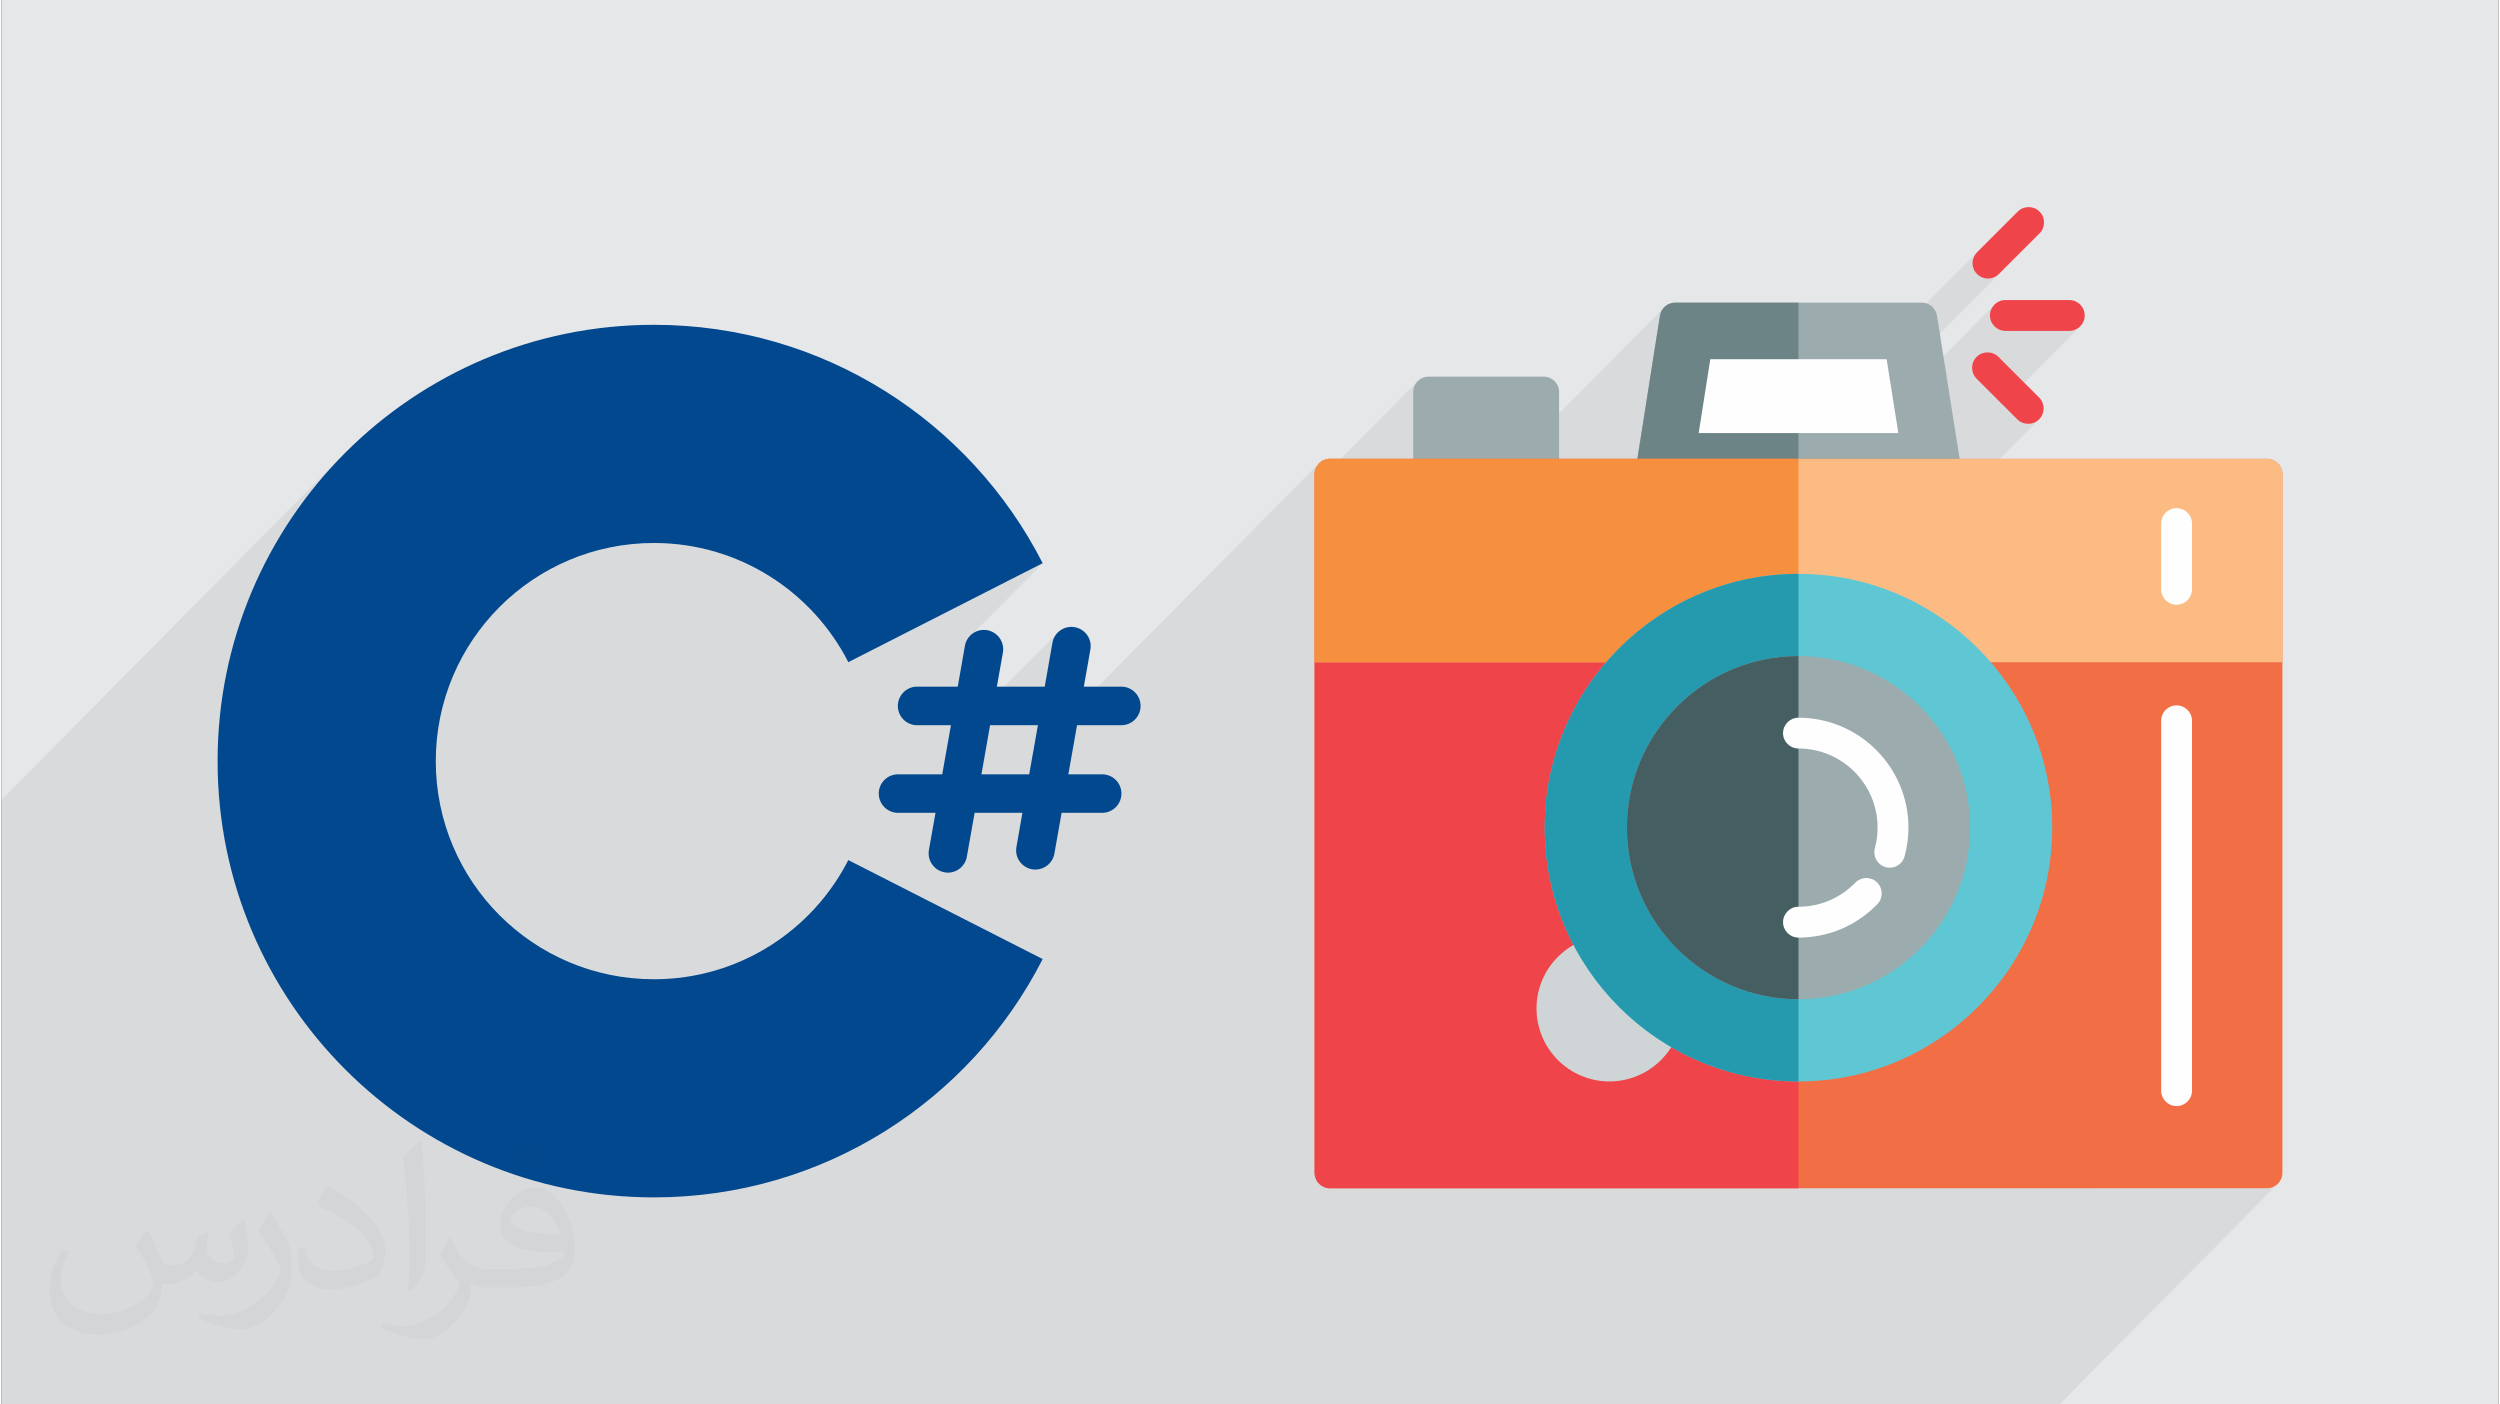
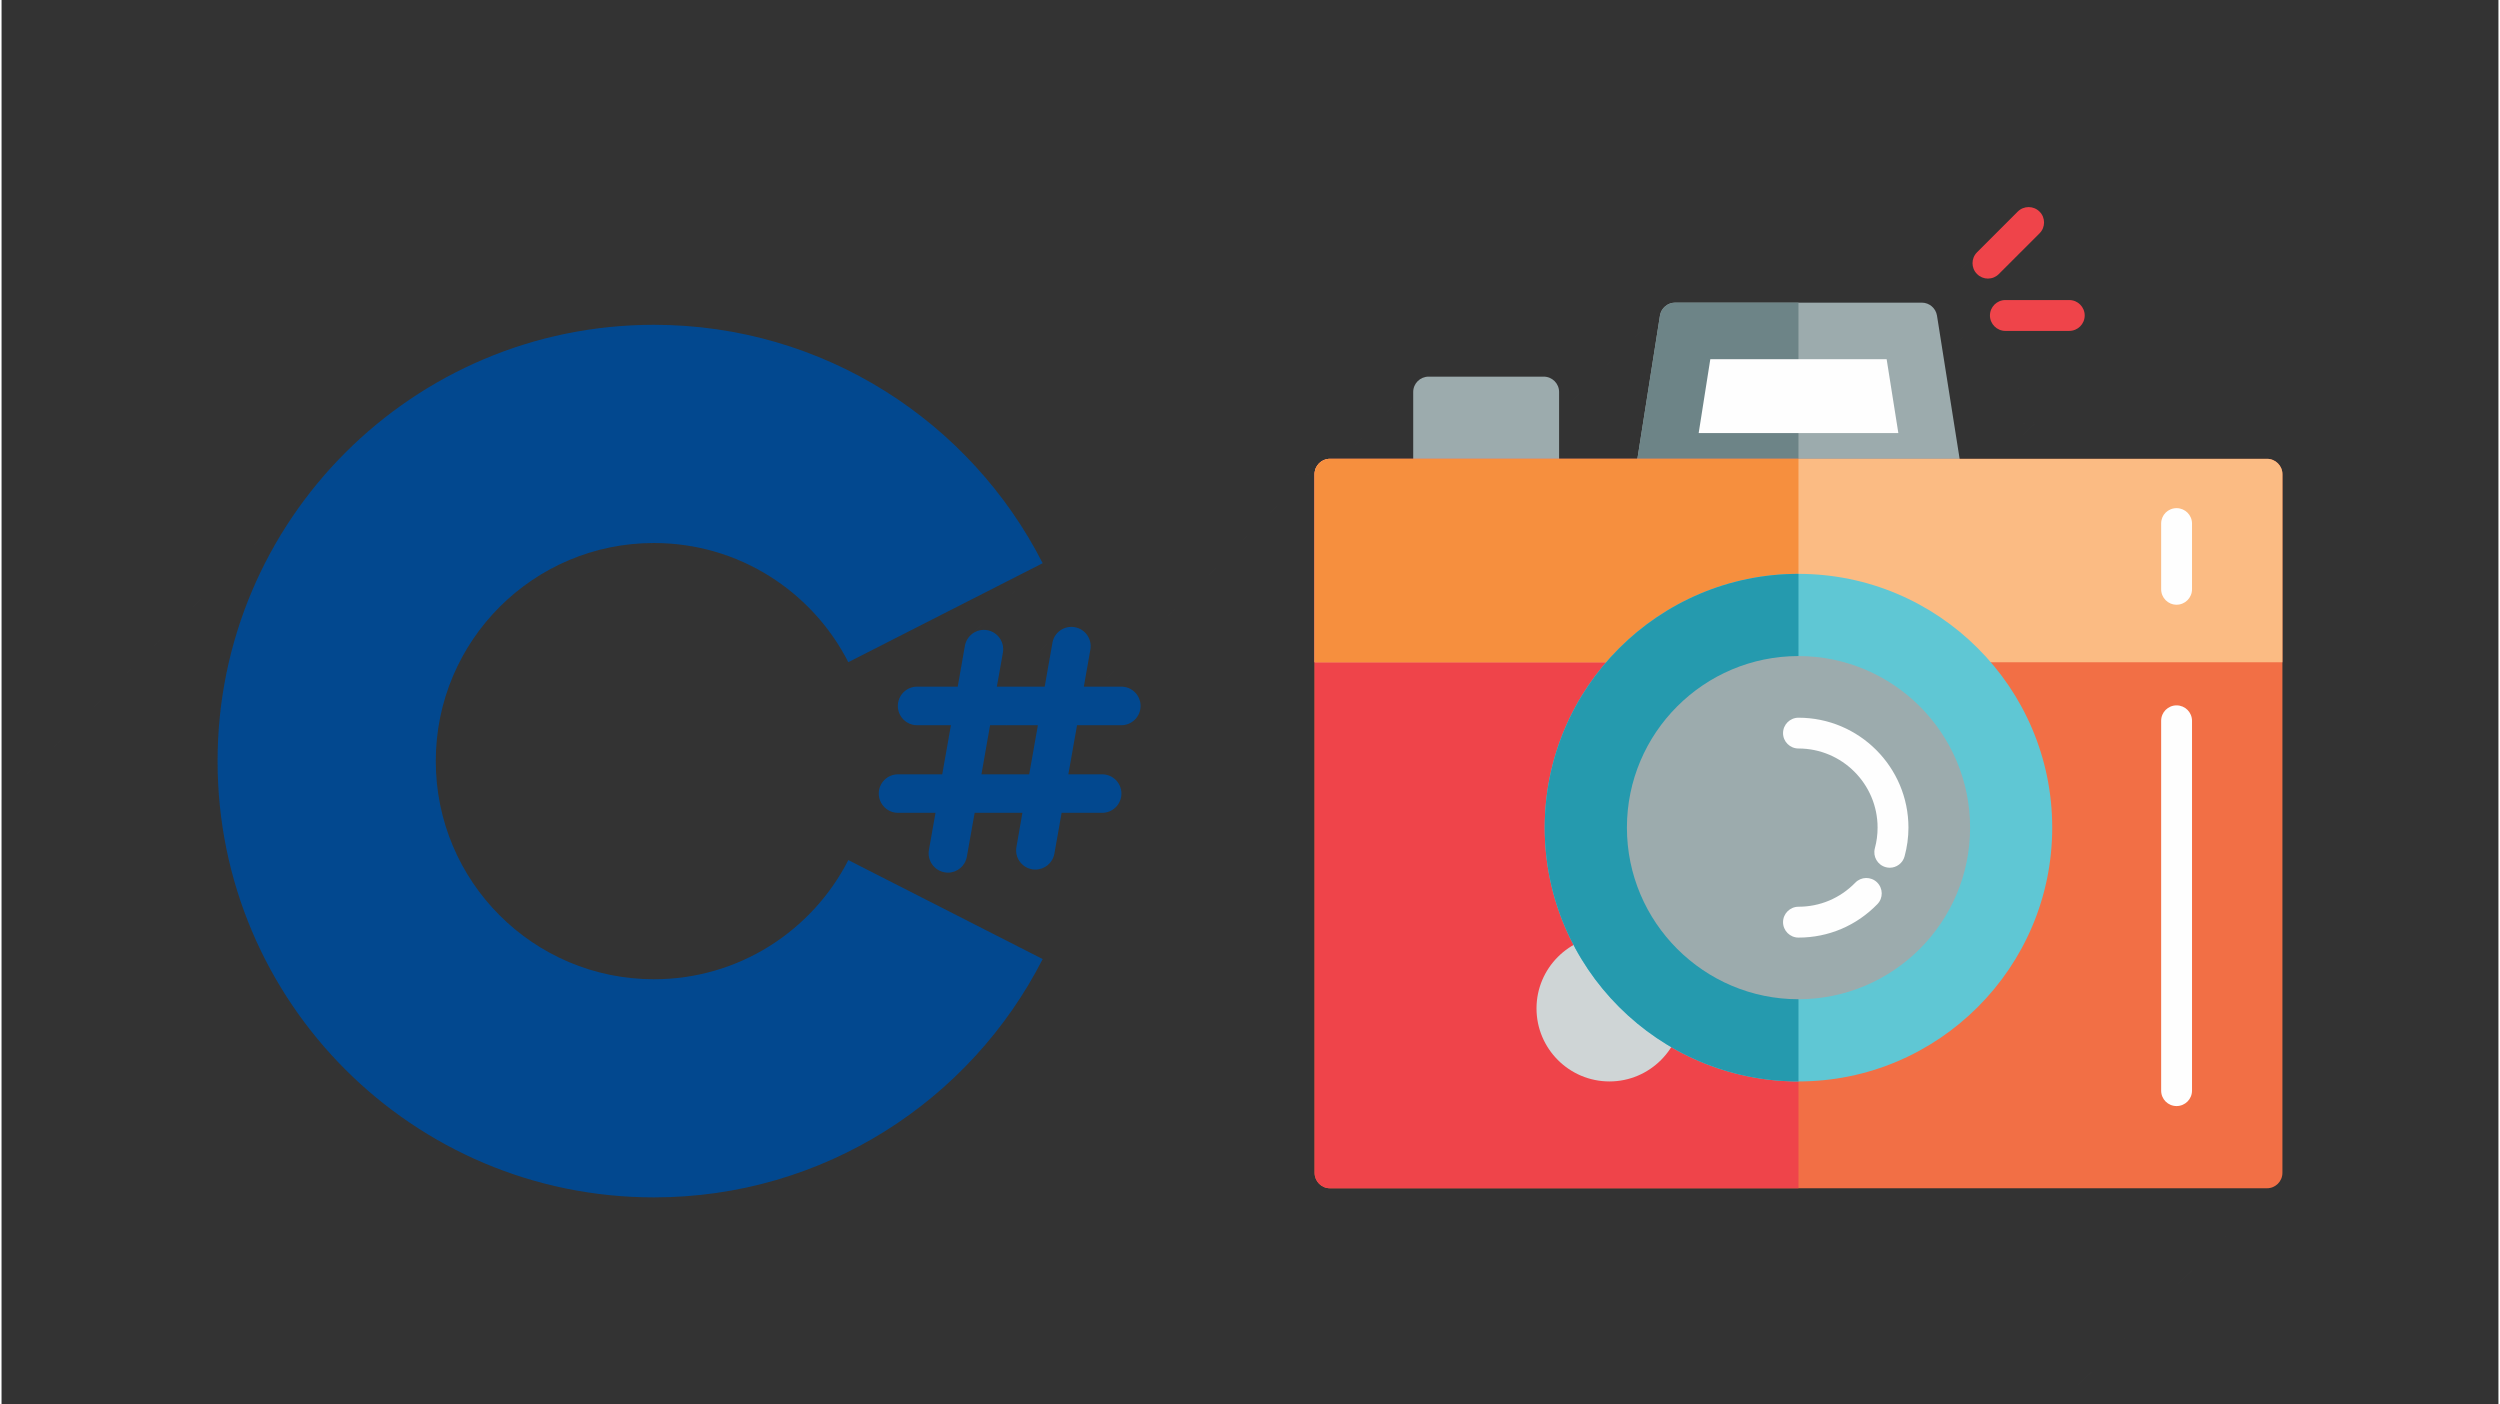
<svg xmlns="http://www.w3.org/2000/svg" xml:space="preserve" width="356px" height="200px" version="1.0" shape-rendering="geometricPrecision" text-rendering="geometricPrecision" image-rendering="optimizeQuality" fill-rule="evenodd" clip-rule="evenodd" viewBox="0 0 35600 20025">
  <rect x="0" y="0" width="35600" height="20025" fill="#333333" stroke="none" />
  <g id="Layer_x0020_1">
    <g id="_2086880815120">
-       <path fill="#E6E7E8" d="M0 0l35600 0 0 20025 -35600 0 0 -20025z" />
      <path fill="#373435" fill-opacity="0.078" d="M18721 6919l1470 -1485 -26 32 -21 38 -12 41 -5 44 0 1172 5 44 12 42 21 37 26 33 33 26 37 21 41 12 45 5 785 0 2588 -2613 -27 27 -22 31 -16 36 -10 38 -252 1601 970 -980 2294 0 1509 -1524 -28 34 -20 38 -12 41 -4 42 4 42 12 41 20 38 28 34 17 16 18 13 18 11 20 9 20 7 20 5 21 3 21 1 21 -1 21 -3 21 -5 20 -7 20 -9 18 -11 18 -13 17 -16 -1545 1561 51 321 1432 -1446 -27 32 -20 37 -13 42 -5 44 5 44 13 41 20 38 27 32 32 27 37 20 42 13 44 5 911 0 45 -5 41 -13 37 -20 33 -27 -1106 1117 209 209 17 15 18 13 18 11 20 9 20 7 21 5 20 3 22 1 21 -1 20 -3 21 -5 20 -7 20 -9 18 -11 18 -13 17 -15 -2346 2370 322 118 316 152 299 182 278 208 257 234 181 199 385 0 2112 -2133 -26 32 -21 38 -12 41 -5 44 0 938 5 44 12 41 21 38 26 32 33 27 37 20 42 13 44 5 44 -5 41 -13 38 -20 32 -27 -876 885 2230 0 -1289 1302 0 4806 -5 44 -13 42 -20 37 -27 33 -1224 1236 2358 0 44 -5 41 -12 38 -21 32 -26 -3116 3147 -29339 0 0 -8621 4902 -4951 -206 216 -195 226 -185 235 -173 244 -162 252 -150 261 -137 268 -125 276 -111 282 -98 289 -84 295 -69 301 -55 307 -39 311 -24 316 -9 320 9 320 24 316 39 311 55 307 69 301 24 85 3802 -3839 221 -201 239 -179 257 -156 271 -131 286 -105 298 -76 309 -47 318 -16 225 8 220 23 216 39 210 53 204 68 198 80 191 94 183 106 174 118 167 129 157 140 147 150 137 160 126 168 114 178 103 185 2771 -1411 -1072 1083 -21 42 -16 53 -102 582 -544 550 447 0 -47 264 1567 -1582 -33 41 -25 49 -15 53 -110 625 -545 550 448 0 -68 383 4077 -4117 -27 32 -20 38 -13 41 -4 44 0 158z" />
      <g>
        <path fill="#02488F" fill-rule="nonzero" d="M12073 12263c-515,1008 -1562,1699 -2772,1699 -1718,0 -3110,-1392 -3110,-3110 0,-1718 1392,-3110 3110,-3110 1210,0 2257,691 2772,1699l2771 -1411c-1028,-2017 -3123,-3399 -5543,-3399 -3435,0 -6221,2785 -6221,6221 0,3435 2786,6220 6221,6220 2420,0 4515,-1381 5543,-3398l-2771 -1411z" />
        <path fill="#02488F" fill-rule="nonzero" d="M15965 10340c152,0 275,-123 275,-275 0,-152 -123,-275 -275,-275l-534 0 93 -529c27,-150 -73,-292 -223,-319 -150,-26 -292,74 -318,223l-110 625 -682 0 86 -486c26,-150 -74,-292 -223,-319 -150,-27 -292,74 -319,223l-102 582 -579 0c-152,0 -275,123 -275,275 0,152 123,275 275,275l482 0 -124 700 -631 0c-151,0 -274,123 -274,274 0,152 123,275 274,275l535 0 -94 530c-26,149 74,292 223,318 16,3 32,5 48,5 131,0 247,-94 270,-228l111 -625 681 0 -85 487c-27,149 73,292 223,318 16,3 32,4 47,4 131,0 247,-93 271,-227l103 -582 578 0c152,0 275,-123 275,-275 0,-151 -123,-274 -275,-274l-482 0 124 -700 631 0zm-1313 700l0 0 -681 0 123 -700 682 0 -124 700z" />
        <g>
          <path fill="#9CABAD" fill-rule="nonzero" d="M21987 5370l-1640 0c-122,0 -220,98 -220,219l0 1172c0,122 98,220 220,220l1640 0c122,0 220,-98 220,-220l0 -1172c0,-121 -98,-219 -220,-219z" />
          <path fill="#9CABAD" fill-rule="nonzero" d="M27947 6727l-352 -2227c-17,-106 -109,-185 -217,-185l-3516 0c-108,0 -200,79 -217,185l-351 2227c-10,63 8,128 50,177 42,49 103,77 167,77l4219 0c64,0 125,-28 167,-77 41,-49 60,-114 50,-177z" />
          <path fill="#6D8487" fill-rule="nonzero" d="M23862 4315c-108,0 -200,79 -217,185l-351 2227c-10,63 8,128 50,177 42,49 103,77 167,77l2109 0 0 -2666 -1758 0z" />
          <path fill="#F26F45" fill-rule="nonzero" d="M32300 6542l-13360 0c-121,0 -219,98 -219,219l0 9961c0,122 98,220 219,220l13360 0c121,0 220,-98 220,-220l0 -9961c0,-121 -99,-219 -220,-219z" />
          <path fill="#EF444A" fill-rule="nonzero" d="M18940 6542c-121,0 -219,98 -219,219l0 9961c0,122 98,220 219,220l6680 0 0 -10400 -6680 0z" />
          <path fill="#FBBB83" fill-rule="nonzero" d="M32300 6542l-13360 0c-121,0 -219,98 -219,219l0 2681 13799 0 0 -2681c0,-121 -99,-219 -220,-219z" />
          <path fill="#F68F3E" fill-rule="nonzero" d="M18940 6542c-121,0 -219,98 -219,219l0 2681 6899 0 0 -2900 -6680 0z" />
          <path fill="#CFD5D6" fill-rule="nonzero" d="M22925 13338c-574,0 -1040,467 -1040,1040 0,574 466,1041 1040,1041 573,0 1040,-467 1040,-1041 0,-573 -467,-1040 -1040,-1040z" />
          <path fill="#5FC7D4" fill-rule="nonzero" d="M25620 8182c-1995,0 -3618,1623 -3618,3618 0,1995 1623,3619 3618,3619 1995,0 3618,-1624 3618,-3619 0,-1995 -1623,-3618 -3618,-3618z" />
          <path fill="#259AAE" fill-rule="nonzero" d="M22002 11800c0,1995 1623,3619 3618,3619l0 -7237c-1995,0 -3618,1623 -3618,3618z" />
          <path fill="#9CABAD" fill-rule="nonzero" d="M25620 9354c-1349,0 -2446,1097 -2446,2446 0,1349 1097,2447 2446,2447 1349,0 2447,-1098 2447,-2447 0,-1349 -1098,-2446 -2447,-2446z" />
-           <path fill="#455E61" fill-rule="nonzero" d="M23174 11800c0,1349 1097,2447 2446,2447l0 -4893c-1349,0 -2446,1097 -2446,2446z" />
          <path fill="#FEFEFE" fill-rule="nonzero" d="M25620 13368c-121,0 -220,-99 -220,-220 0,-121 99,-220 220,-220 307,0 595,-122 810,-343 84,-87 223,-89 310,-5 87,85 90,224 5,311 -298,307 -697,477 -1125,477z" />
          <path fill="#FEFEFE" fill-rule="nonzero" d="M26921 12372c-18,0 -38,-3 -57,-8 -117,-32 -186,-152 -155,-269 26,-96 39,-195 39,-295 0,-622 -506,-1128 -1128,-1128 -121,0 -220,-98 -220,-219 0,-122 99,-220 220,-220 864,0 1568,703 1568,1567 0,139 -19,276 -55,409 -26,98 -115,163 -212,163z" />
          <path fill="#FEFEFE" fill-rule="nonzero" d="M24197 6175l166 -1054 2514 0 167 1054 -2847 0z" />
          <path fill="#FEFEFE" fill-rule="nonzero" d="M31011 15770c-122,0 -220,-98 -220,-220l0 -5273c0,-122 98,-220 220,-220 121,0 220,98 220,220l0 5273c0,122 -99,220 -220,220z" />
          <path fill="#FEFEFE" fill-rule="nonzero" d="M31011 8622c-122,0 -220,-99 -220,-220l0 -938c0,-121 98,-219 220,-219 121,0 220,98 220,219l0 938c0,121 -99,220 -220,220z" />
          <path fill="#EF444A" fill-rule="nonzero" d="M29481 4718l-911 0c-121,0 -220,-99 -220,-220 0,-121 99,-220 220,-220l911 0c122,0 220,99 220,220 0,121 -98,220 -220,220z" />
-           <path fill="#EF444A" fill-rule="nonzero" d="M28896 6043c-57,0 -113,-21 -156,-64l-580 -580c-86,-86 -86,-225 0,-311 86,-85 225,-85 311,0l580 580c86,86 86,225 0,311 -43,43 -99,64 -155,64z" />
          <path fill="#EF444A" fill-rule="nonzero" d="M28321 3972c-56,0 -112,-22 -155,-65 -86,-85 -86,-224 0,-310l580 -580c86,-86 225,-86 311,0 86,85 86,225 0,310l-580 580c-43,43 -99,65 -156,65z" />
        </g>
      </g>
-       <path fill="#373435" fill-opacity="0.031" d="M2082 17547c68,103 112,202 155,312 32,64 49,183 199,183 44,0 107,-14 163,-45 63,-33 111,-83 136,-159l60 -202 146 -72 10 10c-20,76 -25,149 -25,206 0,169 146,233 262,233 68,0 129,-33 129,-95 0,-80 -34,-216 -78,-338 68,-68 136,-136 214,-192l12 7c34,144 53,286 53,381 0,93 -41,196 -75,264 -70,132 -194,237 -344,237 -114,0 -241,-57 -328,-163l-5 0c-82,101 -208,194 -412,194l-63 0c-10,134 -39,229 -83,314 -121,237 -480,404 -818,404 -470,0 -706,-272 -706,-633 0,-223 73,-431 185,-578l92 37c-70,134 -116,262 -116,386 0,338 274,499 592,499 293,0 657,-187 723,-404 -25,-237 -114,-349 -250,-565 41,-72 94,-145 160,-221l12 0zm5421 -1274c99,62 196,136 291,220 -53,75 -119,143 -201,202 -95,-76 -190,-142 -287,-212 66,-74 131,-146 197,-210zm51 926c-160,0 -291,105 -291,183 0,167 320,219 703,217 -48,-196 -216,-400 -412,-400zm-359 895c208,0 390,-7 529,-42 155,-39 286,-117 286,-171 0,-14 0,-31 -5,-45 -87,8 -187,8 -274,8 -281,0 -498,-64 -582,-223 -22,-43 -37,-92 -37,-148 0,-153 66,-303 182,-406 97,-85 204,-139 313,-139 197,0 354,159 464,409 60,136 102,293 102,491 0,132 -37,243 -119,325 -153,149 -435,205 -867,205l-196 0 0 0 -51 0c-107,0 -184,-19 -245,-66l-10 0c3,24 5,49 5,72 0,97 -32,221 -97,320 -192,286 -400,410 -580,410 -182,0 -405,-70 -606,-161l36 -70c65,27 155,45 279,45 325,0 752,-313 805,-618 -12,-25 -33,-58 -65,-93 -95,-114 -155,-208 -211,-307 48,-95 92,-172 133,-240l17 -2c139,283 265,446 546,446l44 0 0 0 204 0zm-1408 299c24,-130 27,-277 27,-413l0 -202c0,-377 -49,-926 -88,-1283 68,-74 163,-160 238,-218l22 6c51,449 63,971 63,1452 0,126 -5,249 -17,340 -7,114 -73,200 -214,332l-31 -14zm-1449 -596c7,177 94,317 398,317 189,0 349,-49 526,-134 32,-14 49,-33 49,-49 0,-112 -85,-258 -228,-392 -139,-126 -323,-237 -495,-311 -59,-25 -78,-52 -78,-77 0,-51 68,-159 124,-235l19 -2c197,103 418,256 580,427 148,157 240,315 240,489 0,128 -38,249 -102,361 -215,109 -446,191 -674,191 -277,0 -466,-129 -466,-435 0,-33 0,-84 12,-150l95 0zm-501 -503l173 278c63,103 121,214 121,392l0 227c0,183 -117,379 -306,573 -148,132 -279,188 -400,188 -180,0 -386,-56 -624,-159l27 -70c75,20 162,37 269,37 342,-2 692,-252 852,-557 19,-35 27,-68 27,-91 0,-35 -20,-74 -34,-109 -88,-165 -185,-316 -292,-454 56,-88 112,-173 173,-258l14 3z" />
    </g>
  </g>
</svg>